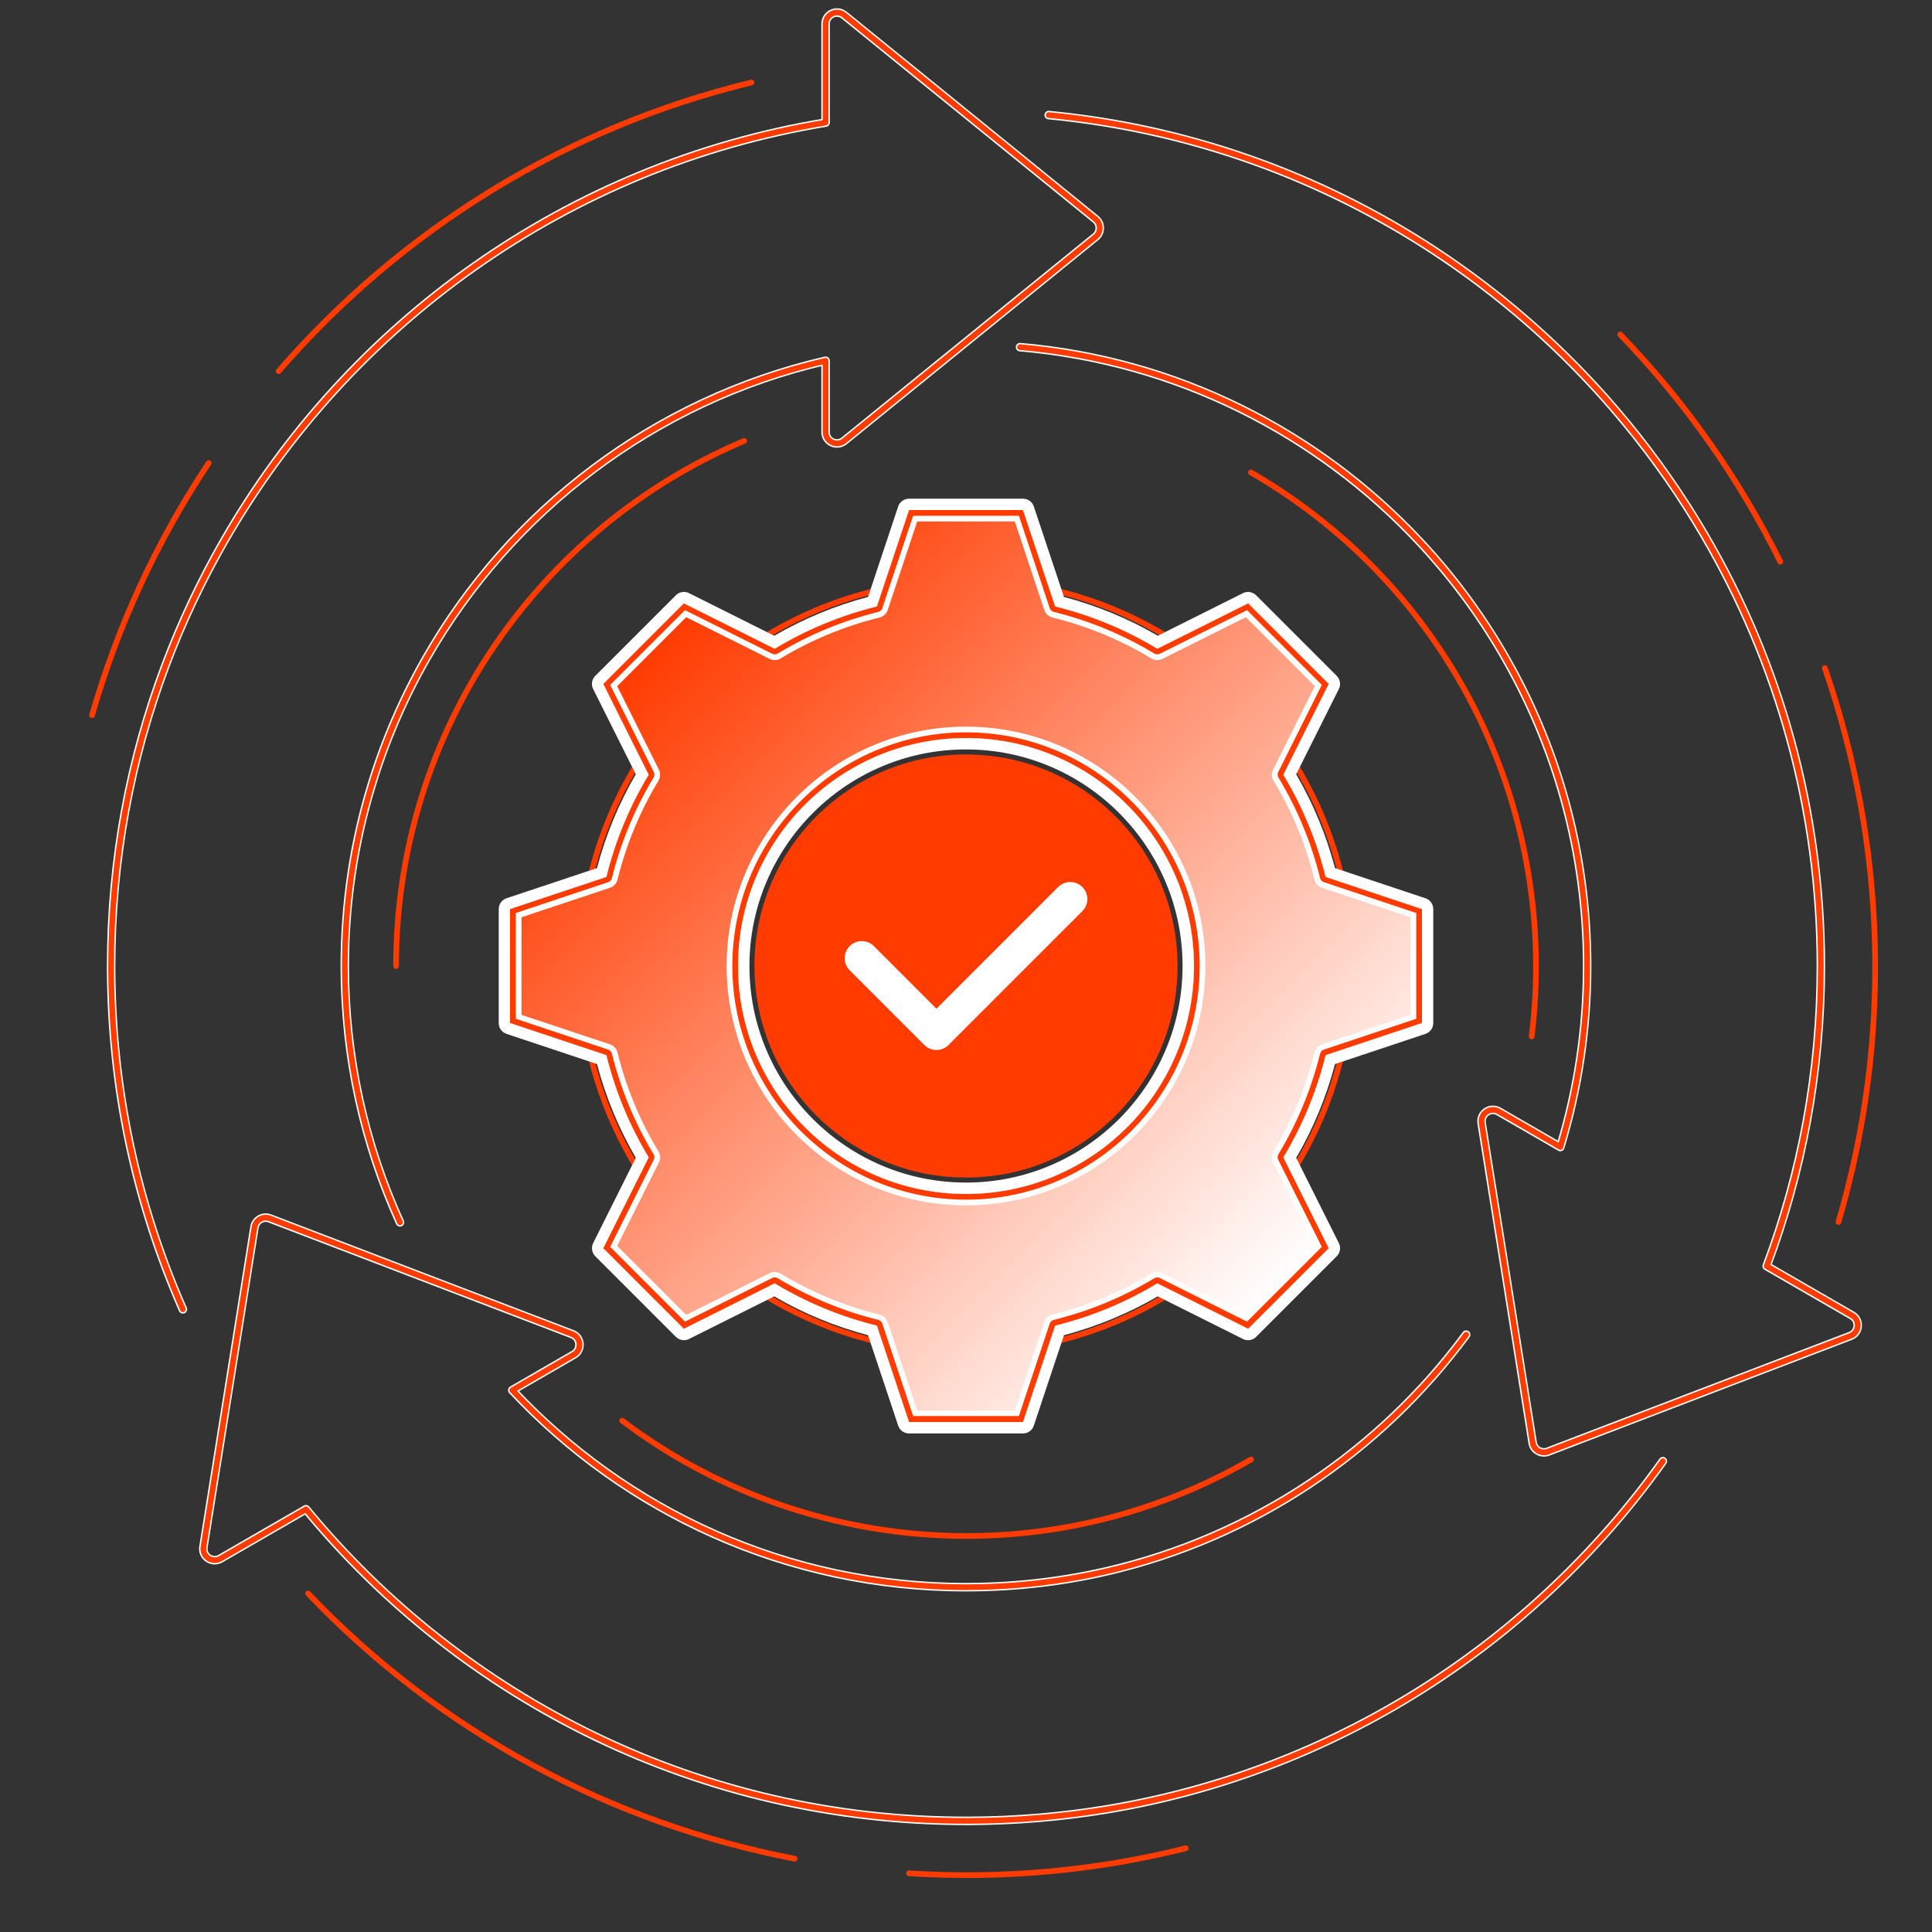
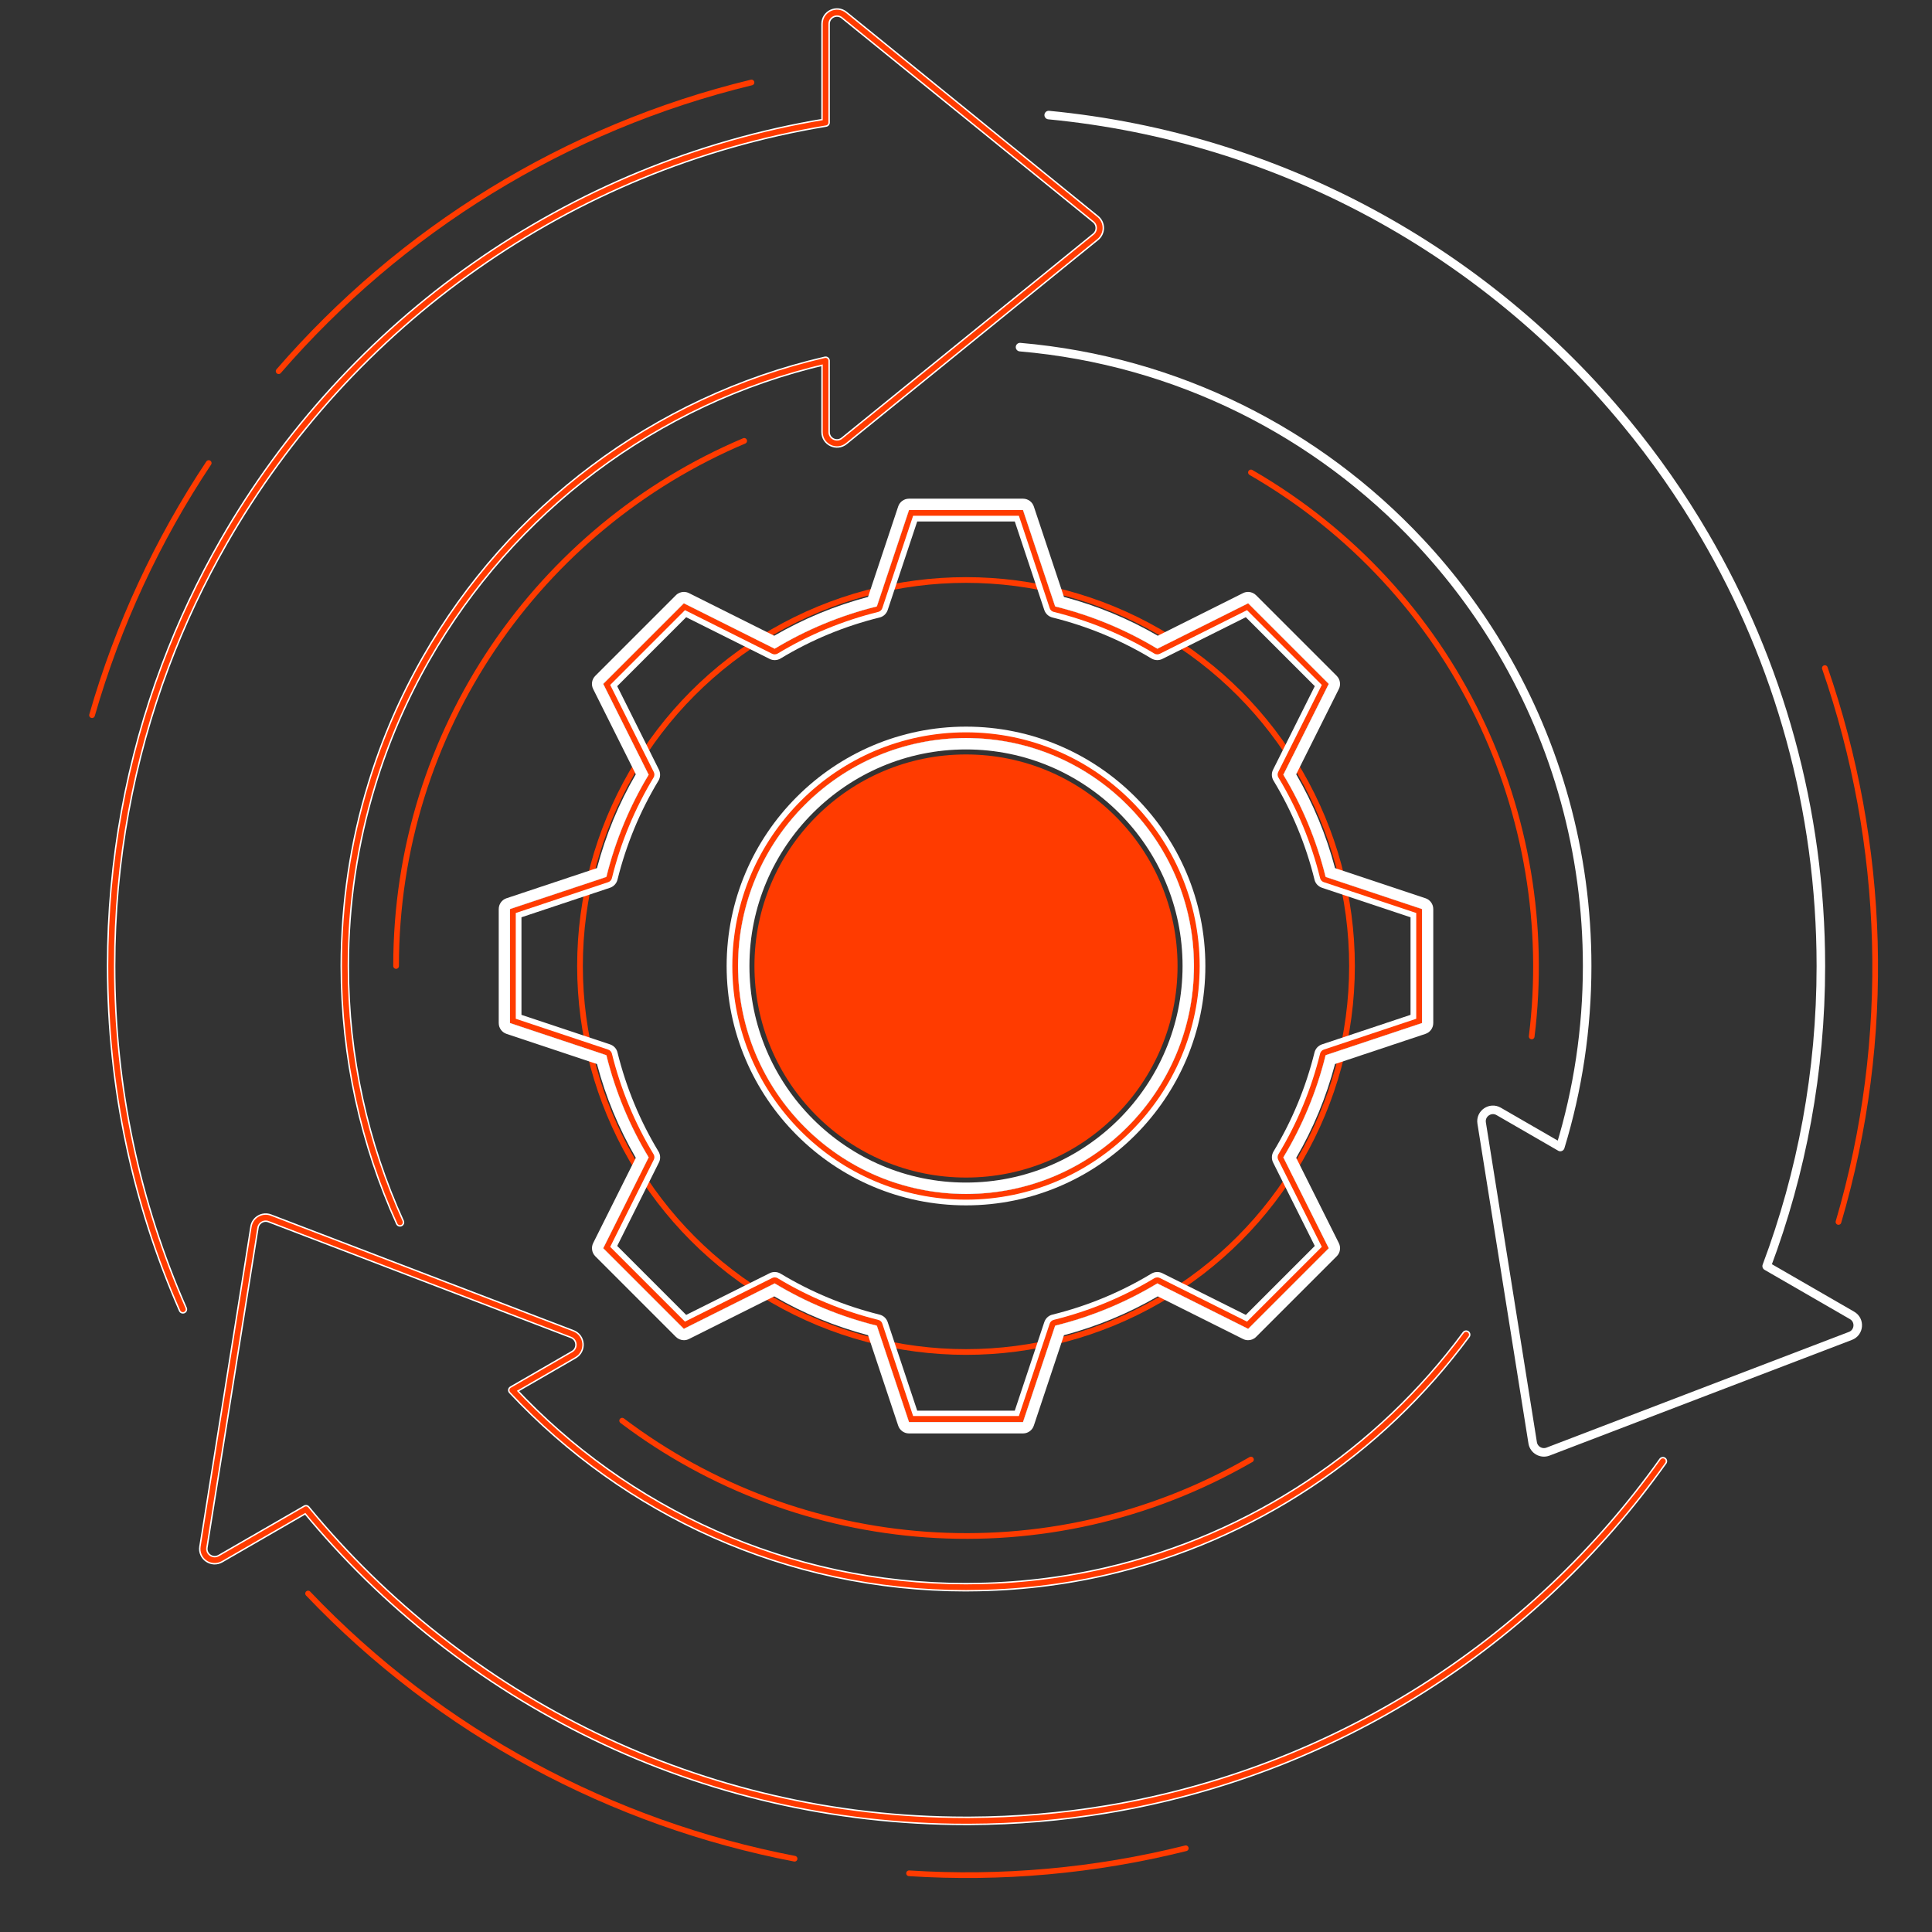
<svg xmlns="http://www.w3.org/2000/svg" id="Ebene_1" data-name="Ebene 1" viewBox="0 0 339 339">
  <rect x="0" y="0" width="339" height="339" fill="#333333" stroke="none" />
  <defs>
    <linearGradient id="Unbenannter_Verlauf_17" data-name="Unbenannter Verlauf 17" x1="113.64" y1="113.64" x2="225.36" y2="225.36" gradientUnits="userSpaceOnUse">
      <stop offset="0" stop-color="#ff3b00" />
      <stop offset="1" stop-color="#fff" />
    </linearGradient>
  </defs>
  <circle cx="169.5" cy="169.5" r="67.73" fill="none" stroke="#ff3b00" stroke-miterlimit="10" />
  <g>
    <g>
      <path d="M184.01,20.19c40.72,3.91,76.69,24.1,101.3,53.99,5.11,6.19,9.72,12.8,13.79,19.76,12.97,22.19,20.4,48.01,20.4,75.56,0,18.53-3.36,36.28-9.51,52.66l14.98,8.65c1.46.84,1.29,3-.29,3.6l-24.95,9.54h0s-28.11,10.76-28.11,10.76c-1.19.45-2.49-.3-2.69-1.55l-4.73-29.67-4.22-26.43c-.27-1.66,1.52-2.89,2.98-2.05l10.82,6.25c3.07-10.05,4.71-20.71,4.71-31.76,0-20.07-5.43-38.87-14.89-55.02h0c-4.1-7.01-8.96-13.52-14.48-19.41-17.87-19.11-42.53-31.78-70.14-34.16" fill="none" stroke="#fff" stroke-linecap="round" stroke-linejoin="round" stroke-width="1.5" />
-       <path d="M184.01,20.19c40.72,3.91,76.69,24.1,101.3,53.99,5.11,6.19,9.72,12.8,13.79,19.76,12.97,22.19,20.4,48.01,20.4,75.56,0,18.53-3.36,36.28-9.51,52.66l14.98,8.65c1.46.84,1.29,3-.29,3.6l-24.95,9.54h0s-28.11,10.76-28.11,10.76c-1.19.45-2.49-.3-2.69-1.55l-4.73-29.67-4.22-26.43c-.27-1.66,1.52-2.89,2.98-2.05l10.82,6.25c3.07-10.05,4.71-20.71,4.71-31.76,0-20.07-5.43-38.87-14.89-55.02h0c-4.1-7.01-8.96-13.52-14.48-19.41-17.87-19.11-42.53-31.78-70.14-34.16" fill="none" stroke="#ff3b00" stroke-linecap="round" stroke-linejoin="round" />
    </g>
    <g>
      <path d="M291.78,256.39c-22.67,31.84-57.46,54.45-97.64,61.1-7.82,1.29-15.84,1.98-24.02,2.01h-.62c-46.64,0-88.31-21.29-115.81-54.68l-15.02,8.67c-1.46.84-3.24-.38-2.97-2.05l4.21-26.38,4.74-29.72c.2-1.25,1.5-2.01,2.69-1.55l28.06,10.74,25,9.56c1.57.6,1.74,2.76.29,3.6l-10.8,6.24c19.89,21.27,48.2,34.57,79.63,34.57.21,0,.42,0,.63-.01,8.25-.04,16.29-1,24.01-2.78,25.71-5.94,47.93-20.97,63.1-41.52" fill="none" stroke="#fff" stroke-linecap="round" stroke-linejoin="round" stroke-width="1.5" />
      <path d="M291.78,256.39c-22.67,31.84-57.46,54.45-97.64,61.1-7.82,1.29-15.84,1.98-24.02,2.01h-.62c-46.64,0-88.31-21.29-115.81-54.68l-15.02,8.67c-1.46.84-3.24-.38-2.97-2.05l4.21-26.38,4.74-29.72c.2-1.25,1.5-2.01,2.69-1.55l28.06,10.74,25,9.56c1.57.6,1.74,2.76.29,3.6l-10.8,6.24c19.89,21.27,48.2,34.57,79.63,34.57.21,0,.42,0,.63-.01,8.25-.04,16.29-1,24.01-2.78,25.71-5.94,47.93-20.97,63.1-41.52" fill="none" stroke="#ff3b00" stroke-linecap="round" stroke-linejoin="round" />
    </g>
    <g>
      <path d="M32.09,229.74c-8.1-18.44-12.59-38.81-12.59-60.24,0-18.53,3.36-36.28,9.51-52.66,2.84-7.58,6.28-14.86,10.25-21.8C61.23,56.7,99.63,28.99,144.86,21.51V4.2c0-1.68,1.95-2.61,3.26-1.55l20.77,16.85,23.34,18.95c.99.8.99,2.31,0,3.11l-23.36,18.96-20.75,16.84c-1.31,1.06-3.26.13-3.26-1.55v-12.51c-29.98,6.93-55.22,26.22-70.07,52.22-3.98,6.97-7.21,14.41-9.58,22.23-3.07,10.05-4.71,20.71-4.71,31.76,0,16.03,3.46,31.26,9.68,44.97" fill="none" stroke="#fff" stroke-linecap="round" stroke-linejoin="round" stroke-width="1.5" />
      <path d="M32.09,229.74c-8.1-18.44-12.59-38.81-12.59-60.24,0-18.53,3.36-36.28,9.51-52.66,2.84-7.58,6.28-14.86,10.25-21.8C61.23,56.7,99.63,28.99,144.86,21.51V4.2c0-1.68,1.95-2.61,3.26-1.55l20.77,16.85,23.34,18.95c.99.8.99,2.31,0,3.11l-23.36,18.96-20.75,16.84c-1.31,1.06-3.26.13-3.26-1.55v-12.51c-29.98,6.93-55.22,26.22-70.07,52.22-3.98,6.97-7.21,14.41-9.58,22.23-3.07,10.05-4.71,20.71-4.71,31.76,0,16.03,3.46,31.26,9.68,44.97" fill="none" stroke="#ff3b00" stroke-linecap="round" stroke-linejoin="round" />
    </g>
    <g>
-       <path d="M160.22,248.5l-5.41-16.22c-.11-.33-.38-.57-.71-.65-6.23-1.54-12.17-4-17.65-7.31-.16-.1-.34-.14-.52-.14-.15,0-.31.04-.45.11l-15.29,7.65-13.12-13.12,7.65-15.29c.15-.31.14-.67-.04-.96-3.31-5.48-5.77-11.42-7.31-17.65-.08-.33-.33-.6-.65-.71l-16.22-5.41v-18.56l16.22-5.41c.33-.11.57-.38.65-.71,1.54-6.24,4-12.17,7.31-17.65.18-.29.19-.66.04-.96l-7.65-15.29,13.12-13.12,15.29,7.65c.14.07.29.11.45.11.18,0,.36-.05.52-.14,5.48-3.31,11.42-5.77,17.65-7.31.33-.08.6-.33.71-.65l5.41-16.22h18.56l5.41,16.22c.11.33.38.57.71.65,6.23,1.54,12.17,4,17.65,7.31.16.1.34.14.52.14.15,0,.31-.04.45-.11l15.29-7.65,13.12,13.12-7.65,15.29c-.15.31-.14.67.04.96,3.31,5.48,5.77,11.42,7.31,17.65.08.33.33.6.65.71l16.22,5.41v18.56l-16.22,5.41c-.33.11-.57.38-.65.71-1.54,6.24-4,12.17-7.31,17.65-.18.29-.19.66-.04.96l7.65,15.29-13.12,13.12-15.29-7.65c-.14-.07-.29-.11-.45-.11-.18,0-.36.05-.52.14-5.48,3.31-11.42,5.77-17.65,7.31-.33.08-.6.33-.71.65l-5.41,16.22h-18.56ZM169.5,128.5c-22.61,0-41,18.39-41,41s18.39,41,41,41,41-18.39,41-41-18.39-41-41-41Z" fill="url(#Unbenannter_Verlauf_17)" />
      <path d="M178.06,91.5l5.18,15.54c.22.65.75,1.14,1.42,1.31,6.14,1.52,11.98,3.94,17.37,7.19.32.19.68.29,1.03.29.31,0,.61-.07.89-.21l14.65-7.32,12.1,12.1-7.32,14.65c-.31.61-.28,1.34.08,1.93,3.26,5.39,5.68,11.24,7.19,17.37.16.67.66,1.2,1.31,1.42l15.54,5.18v17.12l-15.54,5.18c-.65.22-1.14.75-1.31,1.42-1.52,6.14-3.94,11.98-7.19,17.37-.35.59-.38,1.32-.08,1.93l7.32,14.65-12.1,12.1-14.65-7.32c-.28-.14-.59-.21-.89-.21-.36,0-.72.1-1.03.29-5.39,3.26-11.24,5.68-17.37,7.19-.67.16-1.2.66-1.42,1.31l-5.18,15.54h-17.12l-5.18-15.54c-.22-.65-.75-1.14-1.42-1.31-6.14-1.52-11.98-3.94-17.37-7.19-.32-.19-.68-.29-1.03-.29-.31,0-.61.07-.89.21l-14.65,7.32-12.1-12.1,7.32-14.65c.31-.61.28-1.34-.08-1.93-3.26-5.39-5.68-11.24-7.19-17.37-.16-.67-.66-1.2-1.31-1.42l-15.54-5.18v-17.12l15.54-5.18c.65-.22,1.14-.75,1.31-1.42,1.52-6.14,3.94-11.98,7.19-17.37.35-.59.38-1.32.08-1.93l-7.32-14.65,12.1-12.1,14.65,7.32c.28.14.59.21.89.21.36,0,.72-.1,1.03-.29,5.39-3.26,11.24-5.68,17.37-7.19.67-.16,1.2-.66,1.42-1.31l5.18-15.54h17.12M169.5,211.5c23.16,0,42-18.84,42-42s-18.84-42-42-42-42,18.84-42,42,18.84,42,42,42M179.5,89.5h-20l-5.64,16.91c-6.4,1.58-12.43,4.1-17.93,7.42l-15.94-7.97-14.14,14.14,7.97,15.94c-3.32,5.5-5.84,11.53-7.42,17.93l-16.91,5.64v20l16.91,5.64c1.58,6.4,4.1,12.43,7.42,17.93l-7.97,15.94,14.14,14.14,15.94-7.97c5.5,3.32,11.53,5.84,17.93,7.42l5.64,16.91h20l5.64-16.91c6.4-1.58,12.43-4.1,17.93-7.42l15.94,7.97,14.14-14.14-7.97-15.94c3.32-5.5,5.84-11.53,7.42-17.93l16.91-5.64v-20l-16.91-5.64c-1.58-6.4-4.1-12.43-7.42-17.93l7.97-15.94-14.14-14.14-15.94,7.97c-5.5-3.32-11.53-5.84-17.93-7.42l-5.64-16.91h0ZM169.5,209.5c-22.09,0-40-17.91-40-40s17.91-40,40-40,40,17.91,40,40-17.91,40-40,40h0Z" fill="#fff" />
      <path d="M178.78,90.5l5.41,16.22c.11.33.38.57.71.65,6.23,1.54,12.17,4,17.65,7.31.16.1.34.14.52.14.15,0,.31-.04.45-.11l15.29-7.65,13.12,13.12-7.65,15.29c-.15.31-.14.67.04.96,3.31,5.48,5.77,11.42,7.31,17.65.08.33.33.6.65.71l16.22,5.41v18.56l-16.22,5.41c-.33.11-.57.38-.65.71-1.54,6.23-4,12.17-7.31,17.65-.18.29-.19.66-.04.96l7.65,15.29-13.12,13.12-15.29-7.65c-.14-.07-.29-.11-.45-.11-.18,0-.36.05-.52.14-5.48,3.31-11.42,5.77-17.65,7.31-.33.08-.6.33-.71.65l-5.41,16.22h-18.56l-5.41-16.22c-.11-.33-.38-.57-.71-.65-6.23-1.54-12.17-4-17.65-7.31-.16-.1-.34-.14-.52-.14-.15,0-.31.04-.45.11l-15.29,7.65-13.12-13.12,7.65-15.29c.15-.31.14-.67-.04-.96-3.31-5.48-5.77-11.42-7.31-17.65-.08-.33-.33-.6-.65-.71l-16.22-5.41v-18.56l16.22-5.41c.33-.11.57-.38.65-.71,1.54-6.23,4-12.17,7.31-17.65.18-.29.19-.66.04-.96l-7.65-15.29,13.12-13.12,15.29,7.65c.14.07.29.11.45.11.18,0,.36-.05.52-.14,5.48-3.31,11.42-5.77,17.65-7.31.33-.08.6-.33.71-.65l5.41-16.22h18.56M169.5,210.5c22.61,0,41-18.39,41-41s-18.39-41-41-41-41,18.39-41,41,18.39,41,41,41M179.5,89.5h-20l-5.64,16.91c-6.4,1.58-12.43,4.1-17.93,7.42l-15.94-7.97-14.14,14.14,7.97,15.94c-3.32,5.5-5.84,11.53-7.42,17.93l-16.91,5.64v20l16.91,5.64c1.58,6.4,4.1,12.43,7.42,17.93l-7.97,15.94,14.14,14.14,15.94-7.97c5.5,3.32,11.53,5.84,17.93,7.42l5.64,16.91h20l5.64-16.91c6.4-1.58,12.43-4.1,17.93-7.42l15.94,7.97,14.14-14.14-7.97-15.94c3.32-5.5,5.84-11.53,7.42-17.93l16.91-5.64v-20l-16.91-5.64c-1.58-6.4-4.1-12.43-7.42-17.93l7.97-15.94-14.14-14.14-15.94,7.97c-5.5-3.32-11.53-5.84-17.93-7.42l-5.64-16.91h0ZM169.5,209.5c-22.09,0-40-17.91-40-40s17.91-40,40-40,40,17.91,40,40-17.91,40-40,40h0Z" fill="#ff3b00" />
      <path d="M179.5,89.5l5.64,16.91c6.4,1.58,12.43,4.1,17.93,7.42l15.94-7.97,14.14,14.14-7.97,15.94c3.32,5.5,5.84,11.53,7.42,17.93l16.91,5.64v20l-16.91,5.64c-1.58,6.4-4.1,12.43-7.42,17.93l7.97,15.94-14.14,14.14-15.94-7.97c-5.5,3.32-11.53,5.84-17.93,7.42l-5.64,16.91h-20l-5.64-16.91c-6.4-1.58-12.43-4.1-17.93-7.42l-15.94,7.97-14.14-14.14,7.97-15.94c-3.32-5.5-5.84-11.53-7.42-17.93l-16.91-5.64v-20l16.91-5.64c1.58-6.4,4.1-12.43,7.42-17.93l-7.97-15.94,14.14-14.14,15.94,7.97c5.5-3.32,11.53-5.84,17.93-7.42l5.64-16.91h20M169.5,209.5c22.09,0,40-17.91,40-40s-17.91-40-40-40-40,17.91-40,40,17.91,40,40,40M179.5,87.5h-20c-.86,0-1.63.55-1.9,1.37l-5.29,15.87c-5.78,1.53-11.3,3.82-16.46,6.81l-14.96-7.48c-.28-.14-.59-.21-.89-.21-.52,0-1.03.2-1.41.59l-14.14,14.14c-.61.61-.76,1.54-.37,2.31l7.48,14.96c-3,5.15-5.28,10.68-6.81,16.46l-15.87,5.29c-.82.27-1.37,1.04-1.37,1.9v20c0,.86.55,1.63,1.37,1.9l15.87,5.29c1.53,5.78,3.82,11.3,6.81,16.46l-7.48,14.96c-.38.77-.23,1.7.37,2.31l14.14,14.14c.38.38.9.59,1.41.59.3,0,.61-.07.89-.21l14.96-7.48c5.15,3,10.68,5.28,16.46,6.81l5.29,15.87c.27.82,1.04,1.37,1.9,1.37h20c.86,0,1.63-.55,1.9-1.37l5.29-15.87c5.78-1.53,11.3-3.82,16.46-6.81l14.96,7.48c.28.14.59.21.89.21.52,0,1.03-.2,1.41-.59l14.14-14.14c.61-.61.76-1.54.37-2.31l-7.48-14.96c3-5.15,5.28-10.68,6.81-16.46l15.87-5.29c.82-.27,1.37-1.04,1.37-1.9v-20c0-.86-.55-1.63-1.37-1.9l-15.87-5.29c-1.53-5.78-3.82-11.3-6.81-16.46l7.48-14.96c.39-.77.23-1.7-.37-2.31l-14.14-14.14c-.38-.38-.9-.59-1.41-.59-.3,0-.61.07-.89.21l-14.96,7.48c-5.15-3-10.68-5.28-16.46-6.81l-5.29-15.87c-.27-.82-1.04-1.37-1.9-1.37h0ZM169.5,207.5c-20.95,0-38-17.05-38-38s17.05-38,38-38,38,17.05,38,38-17.05,38-38,38h0Z" fill="#fff" />
    </g>
    <g>
      <g>
        <path d="M219.5,82.9c35.87,20.71,54.06,60.29,49.26,98.96" fill="none" stroke="#ff3b00" stroke-linecap="round" stroke-linejoin="round" />
        <path d="M320.2,117.23c10.68,30.85,11.91,64.84,2.39,97.18" fill="none" stroke="#ff3b00" stroke-linecap="round" stroke-linejoin="round" />
-         <path d="M284.29,58.7c11.5,11.9,20.91,25.37,28.08,39.85" fill="none" stroke="#ff3b00" stroke-linecap="round" stroke-linejoin="round" />
      </g>
      <g>
        <path d="M219.5,256.1c-35.87,20.71-79.24,16.67-110.33-6.82" fill="none" stroke="#ff3b00" stroke-linecap="round" stroke-linejoin="round" />
        <path d="M139.42,326.14c-32.06-6.17-62.1-22.11-85.36-46.53" fill="none" stroke="#ff3b00" stroke-linecap="round" stroke-linejoin="round" />
        <path d="M208.06,324.31c-16.05,4.01-32.43,5.42-48.55,4.39" fill="none" stroke="#ff3b00" stroke-linecap="round" stroke-linejoin="round" />
      </g>
      <g>
        <path d="M69.5,169.5c0-41.42,25.18-76.96,61.08-92.14" fill="none" stroke="#ff3b00" stroke-linecap="round" stroke-linejoin="round" />
        <path d="M48.89,65.13c21.37-24.68,50.2-42.73,82.97-50.66" fill="none" stroke="#ff3b00" stroke-linecap="round" stroke-linejoin="round" />
        <path d="M16.15,125.49c4.56-15.9,11.52-30.79,20.47-44.24" fill="none" stroke="#ff3b00" stroke-linecap="round" stroke-linejoin="round" />
      </g>
    </g>
  </g>
  <circle cx="169.5" cy="169.5" r="37.12" fill="#ff3b00" />
-   <polyline points="187.79 157.76 164.31 181.24 151.21 168.13" fill="none" stroke="#fff" stroke-linecap="round" stroke-linejoin="round" stroke-width="6" />
</svg>